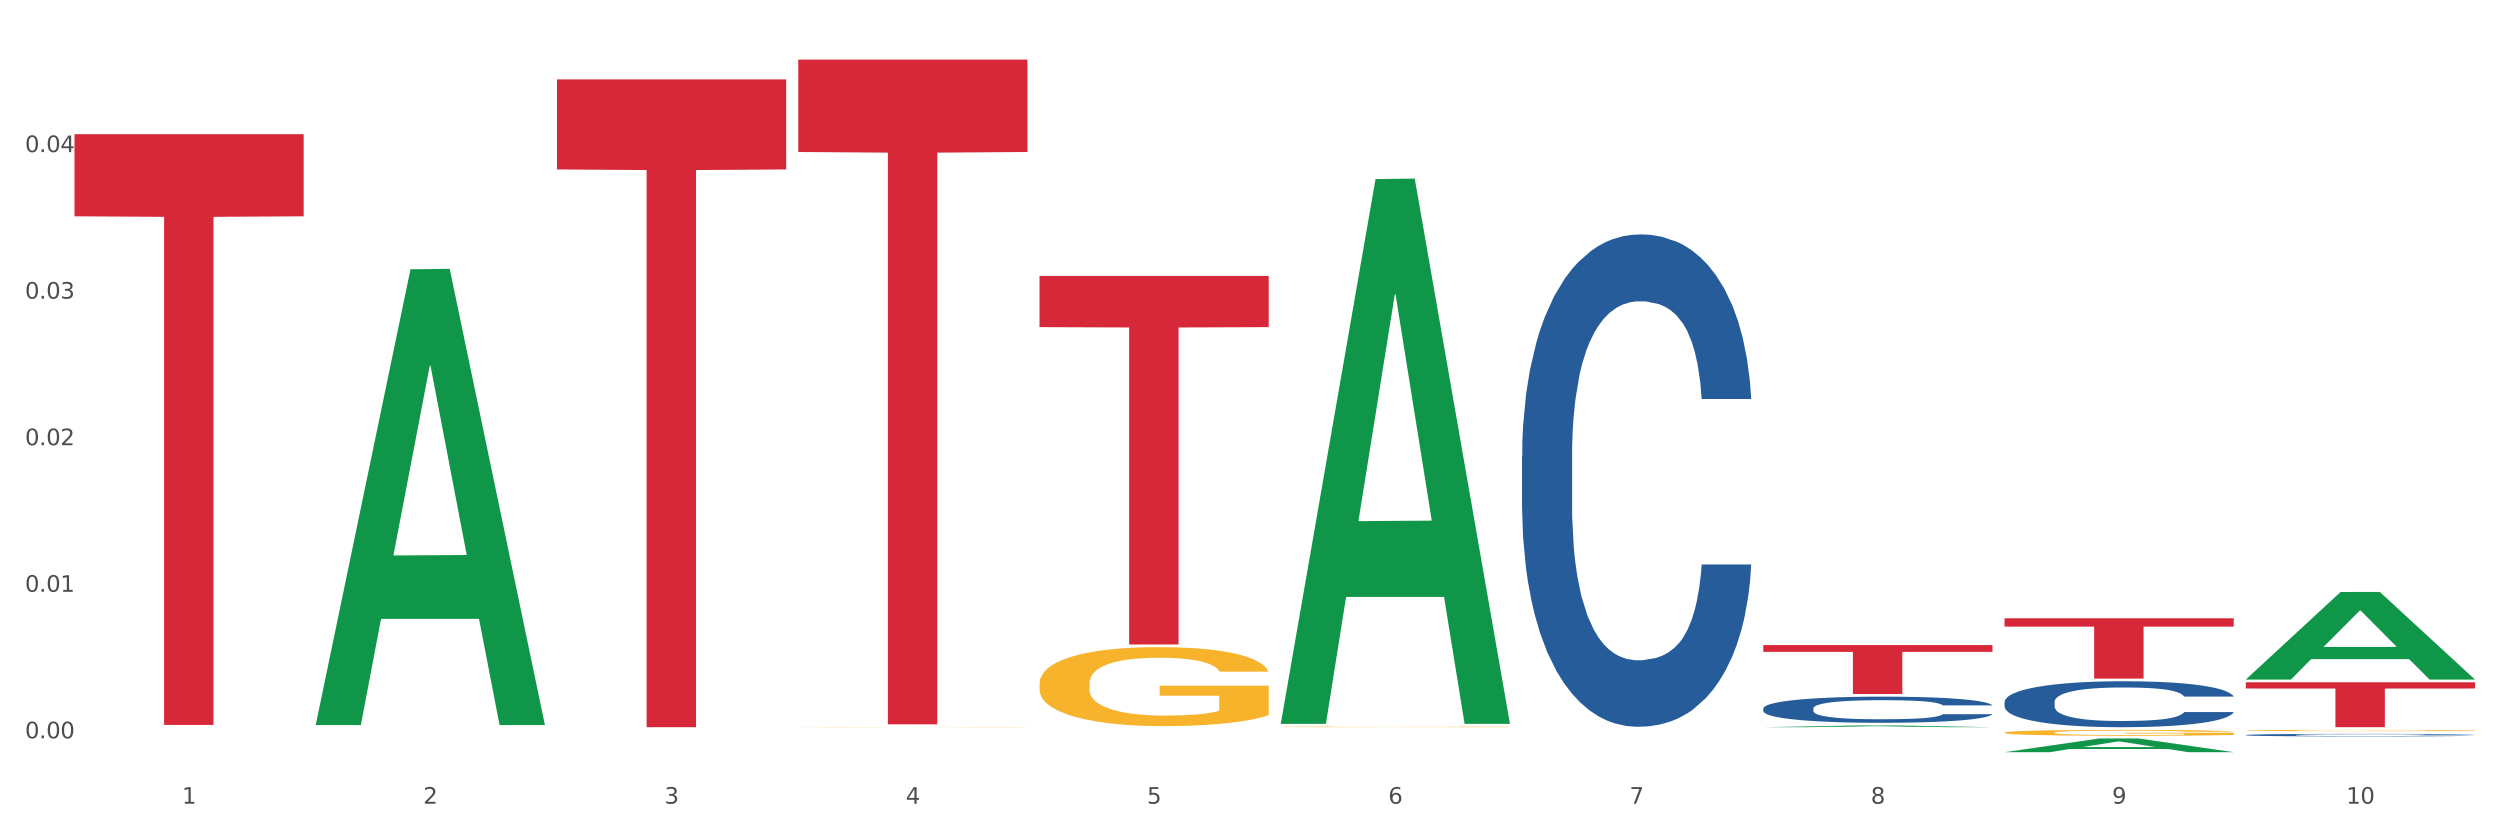
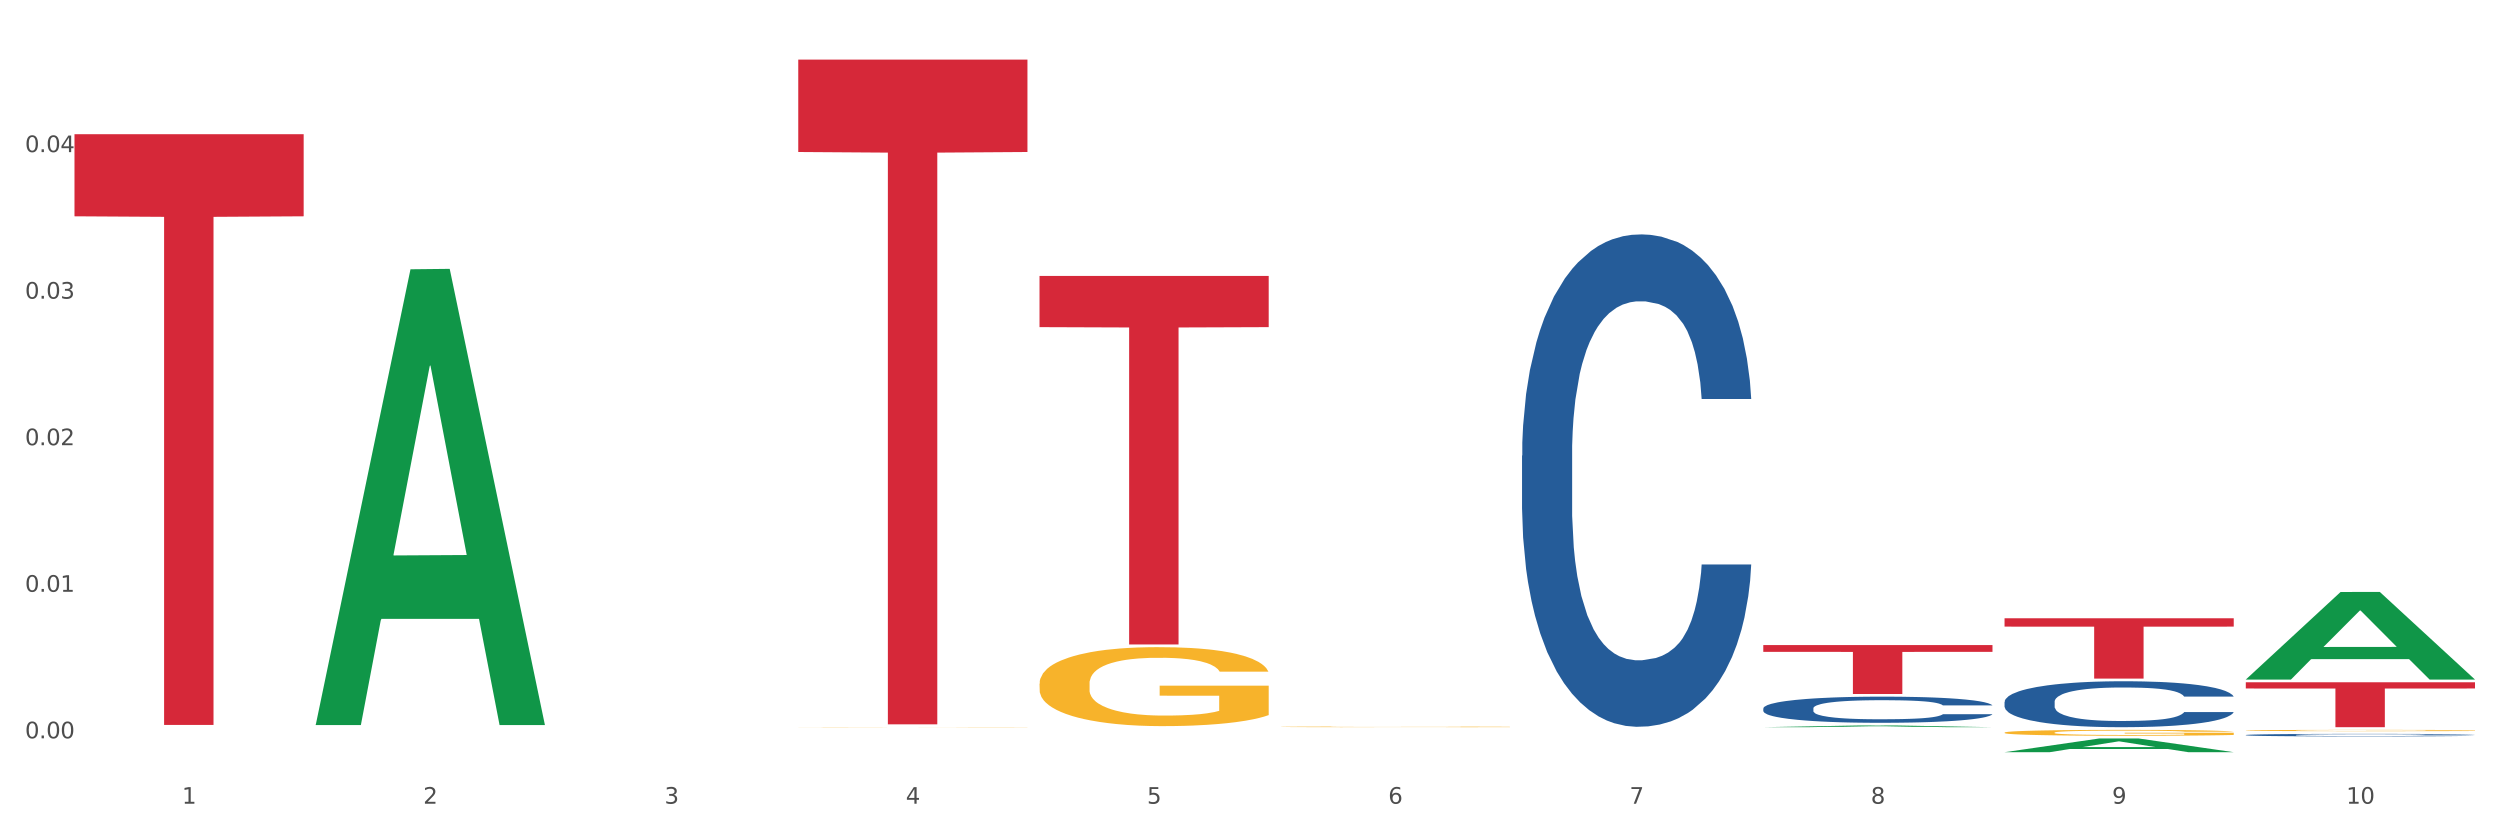
<svg xmlns="http://www.w3.org/2000/svg" xmlns:xlink="http://www.w3.org/1999/xlink" width="1080pt" height="360pt" viewBox="0 0 1080 360" version="1.1">
  <rect x="0" y="0" width="1080" height="360" fill="#333333" stroke="none" />
  <defs>
    <style type="text/css">*{stroke-linejoin: round; stroke-linecap: butt}</style>
  </defs>
  <g id="figure_1">
    <g id="patch_1">
      <path d="M 0 360  L 1080 360  L 1080 0  L 0 0  z " style="fill: #ffffff; stroke: #ffffff; stroke-linejoin: miter" />
    </g>
    <g id="axes_1">
      <g id="matplotlib.axis_1">
        <g id="xtick_1">
          <g id="text_1">
            <g style="fill: #4d4d4d" transform="translate(78.627 347.204) scale(0.096 -0.096)">
              <defs>
                <path id="DejaVuSans-31" d="M 794 531  L 1825 531  L 1825 4091  L 703 3866  L 703 4441  L 1819 4666  L 2450 4666  L 2450 531  L 3481 531  L 3481 0  L 794 0  L 794 531  z " transform="scale(0.016)" />
              </defs>
              <use xlink:href="#DejaVuSans-31" />
            </g>
          </g>
        </g>
        <g id="xtick_2">
          <g id="text_2">
            <g style="fill: #4d4d4d" transform="translate(182.851 347.204) scale(0.096 -0.096)">
              <defs>
                <path id="DejaVuSans-32" d="M 1228 531  L 3431 531  L 3431 0  L 469 0  L 469 531  Q 828 903 1448 1529  Q 2069 2156 2228 2338  Q 2531 2678 2651 2914  Q 2772 3150 2772 3378  Q 2772 3750 2511 3984  Q 2250 4219 1831 4219  Q 1534 4219 1204 4116  Q 875 4013 500 3803  L 500 4441  Q 881 4594 1212 4672  Q 1544 4750 1819 4750  Q 2544 4750 2975 4387  Q 3406 4025 3406 3419  Q 3406 3131 3298 2873  Q 3191 2616 2906 2266  Q 2828 2175 2409 1742  Q 1991 1309 1228 531  z " transform="scale(0.016)" />
              </defs>
              <use xlink:href="#DejaVuSans-32" />
            </g>
          </g>
        </g>
        <g id="xtick_3">
          <g id="text_3">
            <g style="fill: #4d4d4d" transform="translate(287.074 347.204) scale(0.096 -0.096)">
              <defs>
                <path id="DejaVuSans-33" d="M 2597 2516  Q 3050 2419 3304 2112  Q 3559 1806 3559 1356  Q 3559 666 3084 287  Q 2609 -91 1734 -91  Q 1441 -91 1130 -33  Q 819 25 488 141  L 488 750  Q 750 597 1062 519  Q 1375 441 1716 441  Q 2309 441 2620 675  Q 2931 909 2931 1356  Q 2931 1769 2642 2001  Q 2353 2234 1838 2234  L 1294 2234  L 1294 2753  L 1863 2753  Q 2328 2753 2575 2939  Q 2822 3125 2822 3475  Q 2822 3834 2567 4026  Q 2313 4219 1838 4219  Q 1578 4219 1281 4162  Q 984 4106 628 3988  L 628 4550  Q 988 4650 1302 4700  Q 1616 4750 1894 4750  Q 2613 4750 3031 4423  Q 3450 4097 3450 3541  Q 3450 3153 3228 2886  Q 3006 2619 2597 2516  z " transform="scale(0.016)" />
              </defs>
              <use xlink:href="#DejaVuSans-33" />
            </g>
          </g>
        </g>
        <g id="xtick_4">
          <g id="text_4">
            <g style="fill: #4d4d4d" transform="translate(391.298 347.204) scale(0.096 -0.096)">
              <defs>
                <path id="DejaVuSans-34" d="M 2419 4116  L 825 1625  L 2419 1625  L 2419 4116  z M 2253 4666  L 3047 4666  L 3047 1625  L 3713 1625  L 3713 1100  L 3047 1100  L 3047 0  L 2419 0  L 2419 1100  L 313 1100  L 313 1709  L 2253 4666  z " transform="scale(0.016)" />
              </defs>
              <use xlink:href="#DejaVuSans-34" />
            </g>
          </g>
        </g>
        <g id="xtick_5">
          <g id="text_5">
            <g style="fill: #4d4d4d" transform="translate(495.522 347.204) scale(0.096 -0.096)">
              <defs>
                <path id="DejaVuSans-35" d="M 691 4666  L 3169 4666  L 3169 4134  L 1269 4134  L 1269 2991  Q 1406 3038 1543 3061  Q 1681 3084 1819 3084  Q 2600 3084 3056 2656  Q 3513 2228 3513 1497  Q 3513 744 3044 326  Q 2575 -91 1722 -91  Q 1428 -91 1123 -41  Q 819 9 494 109  L 494 744  Q 775 591 1075 516  Q 1375 441 1709 441  Q 2250 441 2565 725  Q 2881 1009 2881 1497  Q 2881 1984 2565 2268  Q 2250 2553 1709 2553  Q 1456 2553 1204 2497  Q 953 2441 691 2322  L 691 4666  z " transform="scale(0.016)" />
              </defs>
              <use xlink:href="#DejaVuSans-35" />
            </g>
          </g>
        </g>
        <g id="xtick_6">
          <g id="text_6">
            <g style="fill: #4d4d4d" transform="translate(599.745 347.204) scale(0.096 -0.096)">
              <defs>
                <path id="DejaVuSans-36" d="M 2113 2584  Q 1688 2584 1439 2293  Q 1191 2003 1191 1497  Q 1191 994 1439 701  Q 1688 409 2113 409  Q 2538 409 2786 701  Q 3034 994 3034 1497  Q 3034 2003 2786 2293  Q 2538 2584 2113 2584  z M 3366 4563  L 3366 3988  Q 3128 4100 2886 4159  Q 2644 4219 2406 4219  Q 1781 4219 1451 3797  Q 1122 3375 1075 2522  Q 1259 2794 1537 2939  Q 1816 3084 2150 3084  Q 2853 3084 3261 2657  Q 3669 2231 3669 1497  Q 3669 778 3244 343  Q 2819 -91 2113 -91  Q 1303 -91 875 529  Q 447 1150 447 2328  Q 447 3434 972 4092  Q 1497 4750 2381 4750  Q 2619 4750 2861 4703  Q 3103 4656 3366 4563  z " transform="scale(0.016)" />
              </defs>
              <use xlink:href="#DejaVuSans-36" />
            </g>
          </g>
        </g>
        <g id="xtick_7">
          <g id="text_7">
            <g style="fill: #4d4d4d" transform="translate(703.969 347.204) scale(0.096 -0.096)">
              <defs>
                <path id="DejaVuSans-37" d="M 525 4666  L 3525 4666  L 3525 4397  L 1831 0  L 1172 0  L 2766 4134  L 525 4134  L 525 4666  z " transform="scale(0.016)" />
              </defs>
              <use xlink:href="#DejaVuSans-37" />
            </g>
          </g>
        </g>
        <g id="xtick_8">
          <g id="text_8">
            <g style="fill: #4d4d4d" transform="translate(808.193 347.204) scale(0.096 -0.096)">
              <defs>
                <path id="DejaVuSans-38" d="M 2034 2216  Q 1584 2216 1326 1975  Q 1069 1734 1069 1313  Q 1069 891 1326 650  Q 1584 409 2034 409  Q 2484 409 2743 651  Q 3003 894 3003 1313  Q 3003 1734 2745 1975  Q 2488 2216 2034 2216  z M 1403 2484  Q 997 2584 770 2862  Q 544 3141 544 3541  Q 544 4100 942 4425  Q 1341 4750 2034 4750  Q 2731 4750 3128 4425  Q 3525 4100 3525 3541  Q 3525 3141 3298 2862  Q 3072 2584 2669 2484  Q 3125 2378 3379 2068  Q 3634 1759 3634 1313  Q 3634 634 3220 271  Q 2806 -91 2034 -91  Q 1263 -91 848 271  Q 434 634 434 1313  Q 434 1759 690 2068  Q 947 2378 1403 2484  z M 1172 3481  Q 1172 3119 1398 2916  Q 1625 2713 2034 2713  Q 2441 2713 2670 2916  Q 2900 3119 2900 3481  Q 2900 3844 2670 4047  Q 2441 4250 2034 4250  Q 1625 4250 1398 4047  Q 1172 3844 1172 3481  z " transform="scale(0.016)" />
              </defs>
              <use xlink:href="#DejaVuSans-38" />
            </g>
          </g>
        </g>
        <g id="xtick_9">
          <g id="text_9">
            <g style="fill: #4d4d4d" transform="translate(912.416 347.204) scale(0.096 -0.096)">
              <defs>
                <path id="DejaVuSans-39" d="M 703 97  L 703 672  Q 941 559 1184 500  Q 1428 441 1663 441  Q 2288 441 2617 861  Q 2947 1281 2994 2138  Q 2813 1869 2534 1725  Q 2256 1581 1919 1581  Q 1219 1581 811 2004  Q 403 2428 403 3163  Q 403 3881 828 4315  Q 1253 4750 1959 4750  Q 2769 4750 3195 4129  Q 3622 3509 3622 2328  Q 3622 1225 3098 567  Q 2575 -91 1691 -91  Q 1453 -91 1209 -44  Q 966 3 703 97  z M 1959 2075  Q 2384 2075 2632 2365  Q 2881 2656 2881 3163  Q 2881 3666 2632 3958  Q 2384 4250 1959 4250  Q 1534 4250 1286 3958  Q 1038 3666 1038 3163  Q 1038 2656 1286 2365  Q 1534 2075 1959 2075  z " transform="scale(0.016)" />
              </defs>
              <use xlink:href="#DejaVuSans-39" />
            </g>
          </g>
        </g>
        <g id="xtick_10">
          <g id="text_10">
            <g style="fill: #4d4d4d" transform="translate(1013.586 347.204) scale(0.096 -0.096)">
              <defs>
                <path id="DejaVuSans-30" d="M 2034 4250  Q 1547 4250 1301 3770  Q 1056 3291 1056 2328  Q 1056 1369 1301 889  Q 1547 409 2034 409  Q 2525 409 2770 889  Q 3016 1369 3016 2328  Q 3016 3291 2770 3770  Q 2525 4250 2034 4250  z M 2034 4750  Q 2819 4750 3233 4129  Q 3647 3509 3647 2328  Q 3647 1150 3233 529  Q 2819 -91 2034 -91  Q 1250 -91 836 529  Q 422 1150 422 2328  Q 422 3509 836 4129  Q 1250 4750 2034 4750  z " transform="scale(0.016)" />
              </defs>
              <use xlink:href="#DejaVuSans-31" />
              <use xlink:href="#DejaVuSans-30" transform="translate(63.623 0)" />
            </g>
          </g>
        </g>
        <g id="xtick_11" />
        <g id="xtick_12" />
        <g id="xtick_13" />
        <g id="xtick_14" />
        <g id="xtick_15" />
        <g id="xtick_16" />
        <g id="xtick_17" />
        <g id="xtick_18" />
        <g id="xtick_19" />
      </g>
      <g id="matplotlib.axis_2">
        <g id="ytick_1">
          <g id="text_11">
            <g style="fill: #4d4d4d" transform="translate(10.8 318.956) scale(0.096 -0.096)">
              <defs>
                <path id="DejaVuSans-2e" d="M 684 794  L 1344 794  L 1344 0  L 684 0  L 684 794  z " transform="scale(0.016)" />
              </defs>
              <use xlink:href="#DejaVuSans-30" />
              <use xlink:href="#DejaVuSans-2e" transform="translate(63.623 0)" />
              <use xlink:href="#DejaVuSans-30" transform="translate(95.41 0)" />
              <use xlink:href="#DejaVuSans-30" transform="translate(159.033 0)" />
            </g>
          </g>
        </g>
        <g id="ytick_2">
          <g id="text_12">
            <g style="fill: #4d4d4d" transform="translate(10.8 255.645) scale(0.096 -0.096)">
              <use xlink:href="#DejaVuSans-30" />
              <use xlink:href="#DejaVuSans-2e" transform="translate(63.623 0)" />
              <use xlink:href="#DejaVuSans-30" transform="translate(95.41 0)" />
              <use xlink:href="#DejaVuSans-31" transform="translate(159.033 0)" />
            </g>
          </g>
        </g>
        <g id="ytick_3">
          <g id="text_13">
            <g style="fill: #4d4d4d" transform="translate(10.8 192.334) scale(0.096 -0.096)">
              <use xlink:href="#DejaVuSans-30" />
              <use xlink:href="#DejaVuSans-2e" transform="translate(63.623 0)" />
              <use xlink:href="#DejaVuSans-30" transform="translate(95.41 0)" />
              <use xlink:href="#DejaVuSans-32" transform="translate(159.033 0)" />
            </g>
          </g>
        </g>
        <g id="ytick_4">
          <g id="text_14">
            <g style="fill: #4d4d4d" transform="translate(10.8 129.024) scale(0.096 -0.096)">
              <use xlink:href="#DejaVuSans-30" />
              <use xlink:href="#DejaVuSans-2e" transform="translate(63.623 0)" />
              <use xlink:href="#DejaVuSans-30" transform="translate(95.41 0)" />
              <use xlink:href="#DejaVuSans-33" transform="translate(159.033 0)" />
            </g>
          </g>
        </g>
        <g id="ytick_5">
          <g id="text_15">
            <g style="fill: #4d4d4d" transform="translate(10.8 65.713) scale(0.096 -0.096)">
              <use xlink:href="#DejaVuSans-30" />
              <use xlink:href="#DejaVuSans-2e" transform="translate(63.623 0)" />
              <use xlink:href="#DejaVuSans-30" transform="translate(95.41 0)" />
              <use xlink:href="#DejaVuSans-34" transform="translate(159.033 0)" />
            </g>
          </g>
        </g>
        <g id="ytick_6" />
        <g id="ytick_7" />
        <g id="ytick_8" />
        <g id="ytick_9" />
        <g id="ytick_10" />
      </g>
      <g id="PolyCollection_1">
        <path d="M 136.399 312.868  L 136.501 312.683  L 177.331 116.327  L 194.275 116.142  L 235.411 313.238  L 215.813 313.238  L 206.932 267.341  L 164.775 267.341  L 164.469 268.082  L 155.895 313.238  L 136.399 313.238  L 136.399 312.868  L 170.083 239.952  L 201.624 239.767  L 186.007 158.152  L 185.803 157.782  L 185.599 158.337  L 169.981 239.767  L 170.083 239.952  L 136.399 312.868  z " clip-path="url(#p0fbb047bc1)" style="fill: #109648" />
        <path d="M 553.293 314.005  L 553.41 314.005  L 553.41 313.996  L 553.644 313.988  L 554.813 313.97  L 556.566 313.954  L 557.852 313.946  L 559.138 313.94  L 560.658 313.933  L 562.528 313.926  L 565.918 313.916  L 568.022 313.911  L 570.594 313.905  L 575.27 313.897  L 578.66 313.893  L 582.167 313.889  L 587.895 313.885  L 591.636 313.883  L 595.61 313.881  L 600.403 313.88  L 604.027 313.88  L 611.976 313.881  L 618.756 313.883  L 622.029 313.885  L 626.237 313.888  L 628.458 313.89  L 632.082 313.894  L 635.823 313.899  L 638.395 313.903  L 642.252 313.912  L 645.175 313.92  L 647.863 313.93  L 649.266 313.938  L 650.318 313.944  L 651.253 313.952  L 652.189 313.964  L 631.147 313.964  L 630.329 313.955  L 629.043 313.947  L 627.173 313.939  L 625.536 313.934  L 622.73 313.928  L 620.159 313.924  L 617.47 313.921  L 614.197 313.919  L 611.625 313.918  L 608.001 313.917  L 600.87 313.917  L 596.078 313.919  L 592.805 313.921  L 590.7 313.923  L 588.83 313.926  L 586.726 313.929  L 584.271 313.935  L 582.518 313.939  L 580.764 313.945  L 579.361 313.951  L 578.075 313.958  L 577.023 313.965  L 576.205 313.973  L 575.504 313.982  L 574.919 313.998  L 574.919 314.032  L 575.153 314.04  L 575.737 314.05  L 576.439 314.057  L 577.608 314.066  L 578.66 314.073  L 580.647 314.081  L 582.868 314.089  L 584.622 314.094  L 586.375 314.098  L 589.415 314.103  L 592.805 314.107  L 595.727 314.11  L 599.702 314.113  L 602.39 314.114  L 604.728 314.114  L 610.456 314.114  L 614.548 314.113  L 619.107 314.112  L 622.613 314.109  L 625.536 314.107  L 628.809 314.102  L 630.913 314.098  L 630.913 314.046  L 605.196 314.046  L 605.196 314.012  L 652.306 314.012  L 652.306 314.113  L 650.318 314.118  L 648.097 314.122  L 645.759 314.127  L 642.252 314.132  L 638.044 314.137  L 634.303 314.14  L 630.329 314.143  L 625.653 314.146  L 619.574 314.148  L 615.833 314.149  L 611.158 314.15  L 605.663 314.15  L 600.87 314.15  L 596.195 314.149  L 591.285 314.146  L 586.492 314.143  L 582.868 314.14  L 579.244 314.136  L 575.387 314.131  L 572.347 314.126  L 570.009 314.121  L 567.438 314.116  L 564.632 314.108  L 562.528 314.102  L 560.658 314.095  L 558.67 314.086  L 557.268 314.078  L 555.865 314.069  L 555.047 314.061  L 554.111 314.05  L 553.41 314.035  L 553.293 314.005  z " clip-path="url(#p0fbb047bc1)" style="fill: #f7b32b" />
        <path d="M 865.964 316.485  L 866.081 316.482  L 866.081 316.399  L 866.315 316.327  L 867.484 316.152  L 869.237 316.008  L 870.523 315.931  L 871.809 315.869  L 873.329 315.806  L 875.199 315.741  L 878.589 315.646  L 880.693 315.597  L 883.265 315.546  L 887.941 315.471  L 891.331 315.429  L 894.838 315.395  L 900.566 315.353  L 904.306 315.334  L 908.281 315.32  L 913.074 315.311  L 916.698 315.309  L 924.647 315.316  L 931.427 315.336  L 934.7 315.353  L 938.908 315.381  L 941.129 315.399  L 944.753 315.436  L 948.494 315.485  L 951.066 315.527  L 954.923 315.606  L 957.846 315.685  L 960.534 315.783  L 961.937 315.85  L 962.989 315.913  L 963.924 315.985  L 964.859 316.099  L 943.818 316.099  L 943 316.017  L 941.714 315.941  L 939.843 315.866  L 938.207 315.82  L 935.401 315.762  L 932.829 315.725  L 930.141 315.697  L 926.868 315.673  L 924.296 315.662  L 920.672 315.653  L 913.541 315.655  L 908.749 315.673  L 905.475 315.697  L 903.371 315.718  L 901.501 315.741  L 899.397 315.773  L 896.942 315.822  L 895.188 315.866  L 893.435 315.922  L 892.032 315.978  L 890.746 316.043  L 889.694 316.113  L 888.876 316.185  L 888.175 316.273  L 887.59 316.42  L 887.59 316.738  L 887.824 316.81  L 888.408 316.905  L 889.11 316.977  L 890.279 317.063  L 891.331 317.121  L 893.318 317.205  L 895.539 317.275  L 897.293 317.319  L 899.046 317.356  L 902.085 317.407  L 905.475 317.449  L 908.398 317.475  L 912.372 317.498  L 915.061 317.507  L 917.399 317.512  L 923.127 317.512  L 927.218 317.505  L 931.777 317.489  L 935.284 317.468  L 938.207 317.442  L 941.48 317.4  L 943.584 317.361  L 943.584 316.875  L 917.867 316.873  L 917.867 316.55  L 964.976 316.55  L 964.976 317.498  L 962.989 317.547  L 960.768 317.591  L 958.43 317.63  L 954.923 317.679  L 950.715 317.726  L 946.974 317.758  L 943 317.786  L 938.324 317.812  L 932.245 317.835  L 928.504 317.844  L 923.828 317.851  L 918.334 317.854  L 913.541 317.849  L 908.865 317.837  L 903.956 317.816  L 899.163 317.786  L 895.539 317.756  L 891.915 317.719  L 888.058 317.67  L 885.018 317.624  L 882.68 317.582  L 880.109 317.528  L 877.303 317.459  L 875.199 317.396  L 873.329 317.331  L 871.341 317.247  L 869.938 317.175  L 868.536 317.084  L 867.717 317.017  L 866.782 316.912  L 866.081 316.766  L 865.964 316.485  z " clip-path="url(#p0fbb047bc1)" style="fill: #f7b32b" />
        <path d="M 970.188 315.569  L 970.304 315.568  L 970.304 315.55  L 970.538 315.534  L 971.707 315.495  L 973.461 315.463  L 974.747 315.446  L 976.032 315.432  L 977.552 315.419  L 979.422 315.404  L 982.813 315.383  L 984.917 315.372  L 987.488 315.361  L 992.164 315.345  L 995.554 315.335  L 999.061 315.328  L 1004.789 315.318  L 1008.53 315.314  L 1012.505 315.311  L 1017.297 315.309  L 1020.921 315.309  L 1028.87 315.31  L 1035.65 315.315  L 1038.923 315.318  L 1043.132 315.325  L 1045.353 315.329  L 1048.977 315.337  L 1052.717 315.348  L 1055.289 315.357  L 1059.147 315.374  L 1062.069 315.392  L 1064.758 315.413  L 1066.161 315.428  L 1067.213 315.442  L 1068.148 315.458  L 1069.083 315.483  L 1048.041 315.483  L 1047.223 315.465  L 1045.937 315.448  L 1044.067 315.432  L 1042.43 315.422  L 1039.625 315.409  L 1037.053 315.401  L 1034.364 315.394  L 1031.091 315.389  L 1028.52 315.387  L 1024.896 315.385  L 1017.765 315.385  L 1012.972 315.389  L 1009.699 315.394  L 1007.595 315.399  L 1005.724 315.404  L 1003.62 315.411  L 1001.165 315.422  L 999.412 315.432  L 997.659 315.444  L 996.256 315.457  L 994.97 315.471  L 993.918 315.486  L 993.1 315.502  L 992.398 315.522  L 991.814 315.554  L 991.814 315.625  L 992.047 315.641  L 992.632 315.662  L 993.333 315.678  L 994.502 315.697  L 995.554 315.71  L 997.542 315.728  L 999.763 315.743  L 1001.516 315.753  L 1003.27 315.761  L 1006.309 315.773  L 1009.699 315.782  L 1012.621 315.788  L 1016.596 315.793  L 1019.285 315.795  L 1021.623 315.796  L 1027.351 315.796  L 1031.442 315.794  L 1036.001 315.791  L 1039.508 315.786  L 1042.43 315.78  L 1045.704 315.771  L 1047.808 315.762  L 1047.808 315.655  L 1022.09 315.655  L 1022.09 315.583  L 1069.2 315.583  L 1069.2 315.793  L 1067.213 315.804  L 1064.992 315.813  L 1062.654 315.822  L 1059.147 315.833  L 1054.938 315.843  L 1051.198 315.85  L 1047.223 315.857  L 1042.547 315.862  L 1036.469 315.867  L 1032.728 315.869  L 1028.052 315.871  L 1022.558 315.871  L 1017.765 315.87  L 1013.089 315.868  L 1008.179 315.863  L 1003.387 315.857  L 999.763 315.85  L 996.139 315.842  L 992.281 315.831  L 989.242 315.821  L 986.904 315.811  L 984.332 315.8  L 981.527 315.784  L 979.422 315.77  L 977.552 315.756  L 975.565 315.737  L 974.162 315.721  L 972.759 315.701  L 971.941 315.686  L 971.006 315.663  L 970.304 315.631  L 970.188 315.569  z " clip-path="url(#p0fbb047bc1)" style="fill: #f7b32b" />
        <path d="M 970.188 317.526  L 970.305 317.525  L 970.305 317.496  L 970.656 317.458  L 971.943 317.388  L 973.582 317.334  L 976.39 317.272  L 977.912 317.245  L 979.902 317.216  L 983.998 317.169  L 988.679 317.128  L 991.956 317.106  L 994.414 317.092  L 999.915 317.067  L 1003.075 317.056  L 1006.352 317.047  L 1009.161 317.041  L 1013.842 317.034  L 1017.587 317.031  L 1021.917 317.03  L 1025.546 317.031  L 1030.344 317.035  L 1037.366 317.047  L 1040.058 317.054  L 1043.686 317.066  L 1047.431 317.082  L 1050.474 317.098  L 1053.985 317.121  L 1057.613 317.152  L 1061.125 317.19  L 1063.582 317.225  L 1065.572 317.263  L 1067.327 317.308  L 1068.615 317.357  L 1069.2 317.399  L 1047.782 317.399  L 1047.197 317.361  L 1046.027 317.321  L 1044.857 317.294  L 1043.569 317.272  L 1041.58 317.246  L 1039.824 317.23  L 1036.898 317.211  L 1034.206 317.199  L 1031.983 317.192  L 1029.291 317.186  L 1023.556 317.18  L 1019.46 317.18  L 1016.885 317.182  L 1013.725 317.187  L 1011.033 317.194  L 1007.873 317.206  L 1005.415 317.219  L 1002.958 317.236  L 1001.553 317.248  L 999.447 317.271  L 998.042 317.289  L 996.17 317.32  L 995.116 317.342  L 993.244 317.4  L 992.424 317.442  L 992.073 317.471  L 991.839 317.503  L 991.839 317.661  L 992.541 317.731  L 993.127 317.762  L 994.063 317.796  L 995.818 317.84  L 998.393 317.884  L 1001.085 317.915  L 1003.309 317.934  L 1005.415 317.948  L 1007.522 317.959  L 1010.097 317.969  L 1012.203 317.975  L 1015.363 317.981  L 1019.109 317.984  L 1022.035 317.984  L 1028.003 317.979  L 1030.695 317.974  L 1033.27 317.967  L 1036.079 317.956  L 1038.303 317.944  L 1039.59 317.935  L 1041.697 317.916  L 1043.335 317.896  L 1044.739 317.872  L 1045.676 317.852  L 1046.729 317.822  L 1047.548 317.788  L 1047.782 317.77  L 1069.2 317.77  L 1068.732 317.806  L 1067.913 317.841  L 1066.274 317.889  L 1064.987 317.916  L 1062.997 317.949  L 1060.89 317.977  L 1057.965 318.009  L 1055.273 318.032  L 1052.464 318.052  L 1049.421 318.07  L 1043.92 318.095  L 1041.931 318.102  L 1037.717 318.114  L 1034.44 318.121  L 1029.642 318.129  L 1024.726 318.133  L 1019.577 318.134  L 1015.012 318.132  L 1009.98 318.126  L 1006.82 318.119  L 1003.309 318.11  L 999.212 318.096  L 995.35 318.079  L 991.722 318.059  L 988.328 318.036  L 985.168 318.01  L 981.072 317.966  L 978.029 317.924  L 975.805 317.885  L 974.284 317.851  L 972.762 317.809  L 971.943 317.78  L 970.656 317.709  L 970.188 317.644  L 970.188 317.526  z " clip-path="url(#p0fbb047bc1)" style="fill: #255c99" />
        <path d="M 865.964 303.219  L 866.081 303.201  L 866.081 302.693  L 866.432 302.004  L 867.719 300.735  L 869.358 299.775  L 872.167 298.651  L 873.688 298.179  L 875.678 297.654  L 879.774 296.802  L 884.456 296.077  L 887.733 295.678  L 890.19 295.424  L 895.691 294.971  L 898.851 294.771  L 902.128 294.608  L 904.937 294.499  L 909.618 294.372  L 913.364 294.318  L 917.694 294.3  L 921.322 294.318  L 926.12 294.391  L 933.143 294.608  L 935.834 294.735  L 939.463 294.953  L 943.208 295.243  L 946.251 295.533  L 949.762 295.95  L 953.39 296.493  L 956.901 297.182  L 959.359 297.817  L 961.348 298.488  L 963.104 299.303  L 964.391 300.192  L 964.976 300.935  L 943.559 300.935  L 942.974 300.264  L 941.803 299.539  L 940.633 299.05  L 939.346 298.651  L 937.356 298.198  L 935.6 297.907  L 932.674 297.563  L 929.983 297.346  L 927.759 297.219  L 925.067 297.11  L 919.332 297.001  L 915.236 297.001  L 912.661 297.037  L 909.501 297.128  L 906.81 297.255  L 903.65 297.472  L 901.192 297.708  L 898.734 298.016  L 897.33 298.234  L 895.223 298.633  L 893.819 298.959  L 891.946 299.521  L 890.893 299.92  L 889.02 300.953  L 888.201 301.714  L 887.85 302.24  L 887.616 302.82  L 887.616 305.648  L 888.318 306.917  L 888.903 307.461  L 889.839 308.077  L 891.595 308.875  L 894.17 309.655  L 896.861 310.217  L 899.085 310.561  L 901.192 310.815  L 903.298 311.014  L 905.873 311.195  L 907.98 311.304  L 911.14 311.413  L 914.885 311.467  L 917.811 311.467  L 923.78 311.377  L 926.472 311.286  L 929.046 311.159  L 931.855 310.96  L 934.079 310.742  L 935.366 310.579  L 937.473 310.235  L 939.111 309.872  L 940.516 309.455  L 941.452 309.093  L 942.505 308.549  L 943.325 307.932  L 943.559 307.606  L 964.976 307.606  L 964.508 308.259  L 963.689 308.893  L 962.05 309.745  L 960.763 310.235  L 958.773 310.833  L 956.667 311.341  L 953.741 311.902  L 951.049 312.319  L 948.24 312.682  L 945.197 313.008  L 939.697 313.462  L 937.707 313.588  L 933.494 313.806  L 930.217 313.933  L 925.418 314.06  L 920.503 314.132  L 915.353 314.15  L 910.789 314.114  L 905.756 314.005  L 902.596 313.897  L 899.085 313.733  L 894.989 313.48  L 891.127 313.171  L 887.499 312.809  L 884.105 312.392  L 880.945 311.921  L 876.848 311.141  L 873.805 310.38  L 871.582 309.673  L 870.06 309.074  L 868.539 308.313  L 867.719 307.787  L 866.432 306.518  L 865.964 305.34  L 865.964 303.219  z " clip-path="url(#p0fbb047bc1)" style="fill: #255c99" />
        <path d="M 761.74 306.03  L 761.857 306.019  L 761.857 305.73  L 762.208 305.338  L 763.496 304.616  L 765.134 304.069  L 767.943 303.43  L 769.465 303.162  L 771.454 302.862  L 775.551 302.378  L 780.232 301.965  L 783.509 301.738  L 785.967 301.593  L 791.467 301.336  L 794.627 301.222  L 797.904 301.129  L 800.713 301.067  L 805.395 300.995  L 809.14 300.964  L 813.47 300.954  L 817.098 300.964  L 821.897 301.005  L 828.919 301.129  L 831.611 301.201  L 835.239 301.325  L 838.984 301.49  L 842.027 301.655  L 845.538 301.893  L 849.166 302.202  L 852.677 302.594  L 855.135 302.955  L 857.125 303.337  L 858.88 303.801  L 860.168 304.307  L 860.753 304.73  L 839.335 304.73  L 838.75 304.348  L 837.58 303.935  L 836.409 303.657  L 835.122 303.43  L 833.132 303.172  L 831.377 303.007  L 828.451 302.811  L 825.759 302.687  L 823.535 302.615  L 820.843 302.553  L 815.109 302.491  L 811.012 302.491  L 808.438 302.512  L 805.278 302.563  L 802.586 302.635  L 799.426 302.759  L 796.968 302.893  L 794.51 303.069  L 793.106 303.193  L 790.999 303.42  L 789.595 303.605  L 787.722 303.925  L 786.669 304.152  L 784.796 304.74  L 783.977 305.173  L 783.626 305.473  L 783.392 305.803  L 783.392 307.412  L 784.094 308.134  L 784.679 308.444  L 785.616 308.794  L 787.371 309.248  L 789.946 309.692  L 792.638 310.012  L 794.862 310.208  L 796.968 310.352  L 799.075 310.466  L 801.65 310.569  L 803.756 310.631  L 806.916 310.693  L 810.661 310.724  L 813.587 310.724  L 819.556 310.672  L 822.248 310.621  L 824.823 310.548  L 827.632 310.435  L 829.855 310.311  L 831.143 310.218  L 833.249 310.022  L 834.888 309.816  L 836.292 309.579  L 837.229 309.372  L 838.282 309.063  L 839.101 308.712  L 839.335 308.526  L 860.753 308.526  L 860.285 308.898  L 859.465 309.259  L 857.827 309.744  L 856.539 310.022  L 854.55 310.363  L 852.443 310.651  L 849.517 310.971  L 846.825 311.209  L 844.017 311.415  L 840.974 311.601  L 835.473 311.859  L 833.483 311.931  L 829.27 312.055  L 825.993 312.127  L 821.195 312.199  L 816.279 312.24  L 811.13 312.251  L 806.565 312.23  L 801.533 312.168  L 798.373 312.106  L 794.862 312.013  L 790.765 311.869  L 786.903 311.693  L 783.275 311.487  L 779.881 311.25  L 776.721 310.982  L 772.625 310.538  L 769.582 310.105  L 767.358 309.702  L 765.837 309.362  L 764.315 308.929  L 763.496 308.629  L 762.208 307.907  L 761.74 307.237  L 761.74 306.03  z " clip-path="url(#p0fbb047bc1)" style="fill: #255c99" />
        <path d="M 657.517 196.837  L 657.634 196.642  L 657.634 191.203  L 657.985 183.82  L 659.272 170.221  L 660.911 159.925  L 663.72 147.88  L 665.241 142.829  L 667.231 137.195  L 671.327 128.064  L 676.008 120.293  L 679.285 116.019  L 681.743 113.3  L 687.244 108.443  L 690.404 106.306  L 693.681 104.557  L 696.49 103.392  L 701.171 102.032  L 704.916 101.449  L 709.247 101.255  L 712.875 101.449  L 717.673 102.226  L 724.695 104.557  L 727.387 105.917  L 731.015 108.249  L 734.76 111.357  L 737.803 114.465  L 741.314 118.934  L 744.943 124.762  L 748.454 132.144  L 750.911 138.944  L 752.901 146.132  L 754.657 154.874  L 755.944 164.393  L 756.529 172.358  L 735.112 172.358  L 734.526 165.17  L 733.356 157.399  L 732.186 152.154  L 730.898 147.88  L 728.909 143.023  L 727.153 139.915  L 724.227 136.224  L 721.535 133.892  L 719.312 132.533  L 716.62 131.367  L 710.885 130.201  L 706.789 130.201  L 704.214 130.59  L 701.054 131.561  L 698.362 132.921  L 695.202 135.252  L 692.745 137.778  L 690.287 141.081  L 688.882 143.412  L 686.776 147.686  L 685.371 151.183  L 683.499 157.205  L 682.445 161.479  L 680.573 172.553  L 679.754 180.712  L 679.402 186.346  L 679.168 192.563  L 679.168 222.869  L 679.871 236.468  L 680.456 242.296  L 681.392 248.902  L 683.148 257.449  L 685.722 265.803  L 688.414 271.826  L 690.638 275.517  L 692.745 278.237  L 694.851 280.374  L 697.426 282.316  L 699.533 283.482  L 702.693 284.648  L 706.438 285.23  L 709.364 285.23  L 715.332 284.259  L 718.024 283.288  L 720.599 281.928  L 723.408 279.791  L 725.632 277.46  L 726.919 275.711  L 729.026 272.02  L 730.664 268.134  L 732.069 263.666  L 733.005 259.781  L 734.058 253.953  L 734.877 247.347  L 735.112 243.85  L 756.529 243.85  L 756.061 250.844  L 755.242 257.644  L 753.603 266.775  L 752.316 272.02  L 750.326 278.431  L 748.22 283.87  L 745.294 289.893  L 742.602 294.361  L 739.793 298.247  L 736.75 301.744  L 731.249 306.6  L 729.26 307.96  L 725.046 310.291  L 721.769 311.651  L 716.971 313.011  L 712.055 313.788  L 706.906 313.983  L 702.341 313.594  L 697.309 312.428  L 694.149 311.263  L 690.638 309.514  L 686.542 306.795  L 682.679 303.492  L 679.051 299.607  L 675.657 295.138  L 672.497 290.087  L 668.401 281.733  L 665.358 273.574  L 663.134 265.997  L 661.613 259.586  L 660.091 251.427  L 659.272 245.793  L 657.985 232.194  L 657.517 219.566  L 657.517 196.837  z " clip-path="url(#p0fbb047bc1)" style="fill: #255c99" />
        <path d="M 32.175 57.975  L 131.187 57.975  L 131.187 93.44  L 92.239 93.68  L 92.239 313.183  L 70.888 313.183  L 70.888 93.68  L 32.175 93.44  L 32.175 58.214  L 32.175 57.975  z " clip-path="url(#p0fbb047bc1)" style="fill: #d62839" />
-         <path d="M 240.622 34.31  L 339.635 34.31  L 339.635 73.199  L 300.687 73.462  L 300.687 314.15  L 279.336 314.15  L 279.336 73.462  L 240.622 73.199  L 240.622 34.573  L 240.622 34.31  z " clip-path="url(#p0fbb047bc1)" style="fill: #d62839" />
        <path d="M 344.846 25.759  L 443.858 25.759  L 443.858 65.663  L 404.91 65.933  L 404.91 312.906  L 383.559 312.906  L 383.559 65.933  L 344.846 65.663  L 344.846 26.029  L 344.846 25.759  z " clip-path="url(#p0fbb047bc1)" style="fill: #d62839" />
        <path d="M 449.069 119.195  L 548.082 119.195  L 548.082 141.32  L 509.134 141.469  L 509.134 278.407  L 487.783 278.407  L 487.783 141.469  L 449.069 141.32  L 449.069 119.344  L 449.069 119.195  z " clip-path="url(#p0fbb047bc1)" style="fill: #d62839" />
        <path d="M 761.74 278.667  L 860.753 278.667  L 860.753 281.604  L 821.805 281.623  L 821.805 299.796  L 800.454 299.796  L 800.454 281.623  L 761.74 281.604  L 761.74 278.687  L 761.74 278.667  z " clip-path="url(#p0fbb047bc1)" style="fill: #d62839" />
        <path d="M 865.964 267.083  L 964.976 267.083  L 964.976 270.704  L 926.028 270.729  L 926.028 293.142  L 904.677 293.142  L 904.677 270.729  L 865.964 270.704  L 865.964 267.108  L 865.964 267.083  z " clip-path="url(#p0fbb047bc1)" style="fill: #d62839" />
        <path d="M 970.188 294.733  L 1069.2 294.733  L 1069.2 297.431  L 1030.252 297.449  L 1030.252 314.15  L 1008.901 314.15  L 1008.901 297.449  L 970.188 297.431  L 970.188 294.751  L 970.188 294.733  z " clip-path="url(#p0fbb047bc1)" style="fill: #d62839" />
        <path d="M 449.069 295.334  L 449.186 295.302  L 449.186 294.181  L 449.42 293.215  L 450.589 290.877  L 452.343 288.945  L 453.628 287.917  L 454.914 287.076  L 456.434 286.234  L 458.304 285.362  L 461.694 284.084  L 463.799 283.43  L 466.37 282.744  L 471.046 281.747  L 474.436 281.186  L 477.943 280.719  L 483.671 280.158  L 487.412 279.908  L 491.386 279.721  L 496.179 279.597  L 499.803 279.566  L 507.752 279.659  L 514.532 279.939  L 517.805 280.158  L 522.014 280.532  L 524.235 280.781  L 527.859 281.279  L 531.599 281.934  L 534.171 282.495  L 538.029 283.554  L 540.951 284.614  L 543.64 285.923  L 545.043 286.826  L 546.095 287.668  L 547.03 288.634  L 547.965 290.161  L 526.923 290.161  L 526.105 289.07  L 524.819 288.042  L 522.949 287.044  L 521.312 286.421  L 518.507 285.642  L 515.935 285.144  L 513.246 284.77  L 509.973 284.458  L 507.401 284.302  L 503.778 284.178  L 496.647 284.209  L 491.854 284.458  L 488.581 284.77  L 486.477 285.05  L 484.606 285.362  L 482.502 285.798  L 480.047 286.452  L 478.294 287.044  L 476.54 287.792  L 475.138 288.54  L 473.852 289.413  L 472.8 290.348  L 471.981 291.314  L 471.28 292.498  L 470.696 294.461  L 470.696 298.73  L 470.929 299.696  L 471.514 300.974  L 472.215 301.94  L 473.384 303.093  L 474.436 303.872  L 476.424 304.994  L 478.645 305.929  L 480.398 306.521  L 482.152 307.019  L 485.191 307.705  L 488.581 308.266  L 491.503 308.609  L 495.478 308.92  L 498.167 309.045  L 500.505 309.107  L 506.232 309.107  L 510.324 309.014  L 514.883 308.796  L 518.39 308.515  L 521.312 308.172  L 524.585 307.612  L 526.69 307.082  L 526.69 300.569  L 500.972 300.538  L 500.972 296.206  L 548.082 296.206  L 548.082 308.92  L 546.095 309.575  L 543.874 310.167  L 541.536 310.697  L 538.029 311.351  L 533.82 311.974  L 530.08 312.411  L 526.105 312.784  L 521.429 313.127  L 515.351 313.439  L 511.61 313.564  L 506.934 313.657  L 501.44 313.688  L 496.647 313.626  L 491.971 313.47  L 487.061 313.19  L 482.268 312.784  L 478.645 312.379  L 475.021 311.881  L 471.163 311.226  L 468.124 310.603  L 465.786 310.042  L 463.214 309.325  L 460.409 308.391  L 458.304 307.549  L 456.434 306.677  L 454.447 305.555  L 453.044 304.589  L 451.641 303.373  L 450.823 302.47  L 449.888 301.067  L 449.186 299.104  L 449.069 295.334  z " clip-path="url(#p0fbb047bc1)" style="fill: #f7b32b" />
        <path d="M 344.846 314.104  L 344.963 314.104  L 344.963 314.101  L 345.197 314.099  L 346.366 314.093  L 348.119 314.088  L 349.405 314.085  L 350.691 314.083  L 352.21 314.081  L 354.081 314.079  L 357.471 314.075  L 359.575 314.074  L 362.147 314.072  L 366.823 314.07  L 370.213 314.068  L 373.72 314.067  L 379.448 314.065  L 383.188 314.065  L 387.163 314.064  L 391.956 314.064  L 395.579 314.064  L 403.529 314.064  L 410.309 314.065  L 413.582 314.065  L 417.79 314.066  L 420.011 314.067  L 423.635 314.068  L 427.376 314.07  L 429.947 314.071  L 433.805 314.074  L 436.728 314.077  L 439.416 314.08  L 440.819 314.082  L 441.871 314.084  L 442.806 314.087  L 443.741 314.091  L 422.7 314.091  L 421.882 314.088  L 420.596 314.085  L 418.725 314.083  L 417.089 314.081  L 414.283 314.079  L 411.711 314.078  L 409.023 314.077  L 405.75 314.076  L 403.178 314.076  L 399.554 314.076  L 392.423 314.076  L 387.63 314.076  L 384.357 314.077  L 382.253 314.078  L 380.383 314.079  L 378.279 314.08  L 375.824 314.081  L 374.07 314.083  L 372.317 314.085  L 370.914 314.087  L 369.628 314.089  L 368.576 314.091  L 367.758 314.094  L 367.056 314.097  L 366.472 314.102  L 366.472 314.113  L 366.706 314.115  L 367.29 314.118  L 367.992 314.121  L 369.161 314.124  L 370.213 314.126  L 372.2 314.128  L 374.421 314.131  L 376.174 314.132  L 377.928 314.133  L 380.967 314.135  L 384.357 314.137  L 387.28 314.138  L 391.254 314.138  L 393.943 314.139  L 396.281 314.139  L 402.009 314.139  L 406.1 314.139  L 410.659 314.138  L 414.166 314.137  L 417.089 314.136  L 420.362 314.135  L 422.466 314.134  L 422.466 314.117  L 396.748 314.117  L 396.748 314.106  L 443.858 314.106  L 443.858 314.138  L 441.871 314.14  L 439.65 314.141  L 437.312 314.143  L 433.805 314.144  L 429.597 314.146  L 425.856 314.147  L 421.882 314.148  L 417.206 314.149  L 411.127 314.15  L 407.386 314.15  L 402.71 314.15  L 397.216 314.15  L 392.423 314.15  L 387.747 314.15  L 382.838 314.149  L 378.045 314.148  L 374.421 314.147  L 370.797 314.146  L 366.94 314.144  L 363.9 314.143  L 361.562 314.141  L 358.99 314.139  L 356.185 314.137  L 354.081 314.135  L 352.21 314.133  L 350.223 314.13  L 348.82 314.127  L 347.418 314.124  L 346.599 314.122  L 345.664 314.118  L 344.963 314.113  L 344.846 314.104  z " clip-path="url(#p0fbb047bc1)" style="fill: #f7b32b" />
        <path d="M 970.188 293.503  L 970.29 293.468  L 1011.12 255.74  L 1028.064 255.704  L 1069.2 293.574  L 1049.602 293.574  L 1040.721 284.756  L 998.564 284.756  L 998.258 284.898  L 989.684 293.574  L 970.188 293.574  L 970.188 293.503  L 1003.872 279.493  L 1035.413 279.458  L 1019.796 263.776  L 1019.592 263.705  L 1019.388 263.812  L 1003.77 279.458  L 1003.872 279.493  L 970.188 293.503  z " clip-path="url(#p0fbb047bc1)" style="fill: #109648" />
-         <path d="M 553.293 312.279  L 553.395 312.058  L 594.225 77.366  L 611.169 77.145  L 652.306 312.722  L 632.707 312.722  L 623.827 257.865  L 581.67 257.865  L 581.364 258.749  L 572.789 312.722  L 553.293 312.722  L 553.293 312.279  L 586.978 225.127  L 618.519 224.906  L 602.901 127.357  L 602.697 126.915  L 602.493 127.578  L 586.876 224.906  L 586.978 225.127  L 553.293 312.279  z " clip-path="url(#p0fbb047bc1)" style="fill: #109648" />
        <path d="M 761.74 314.149  L 761.842 314.148  L 802.672 313.409  L 819.617 313.409  L 860.753 314.15  L 841.154 314.15  L 832.274 313.978  L 790.117 313.978  L 789.811 313.98  L 781.237 314.15  L 761.74 314.15  L 761.74 314.149  L 795.425 313.875  L 826.966 313.874  L 811.349 313.567  L 811.144 313.565  L 810.94 313.568  L 795.323 313.874  L 795.425 313.875  L 761.74 314.149  z " clip-path="url(#p0fbb047bc1)" style="fill: #109648" />
        <path d="M 865.964 324.938  L 866.066 324.933  L 906.896 319.017  L 923.84 319.012  L 964.976 324.95  L 945.378 324.95  L 936.498 323.567  L 894.341 323.567  L 894.034 323.589  L 885.46 324.95  L 865.964 324.95  L 865.964 324.938  L 899.649 322.742  L 931.19 322.736  L 915.572 320.277  L 915.368 320.266  L 915.164 320.283  L 899.547 322.736  L 899.649 322.742  L 865.964 324.938  z " clip-path="url(#p0fbb047bc1)" style="fill: #109648" />
      </g>
    </g>
  </g>
  <defs>
    <clipPath id="p0fbb047bc1">
      <rect x="32.175" y="10.8" width="1037.025" height="329.109" />
    </clipPath>
  </defs>
</svg>